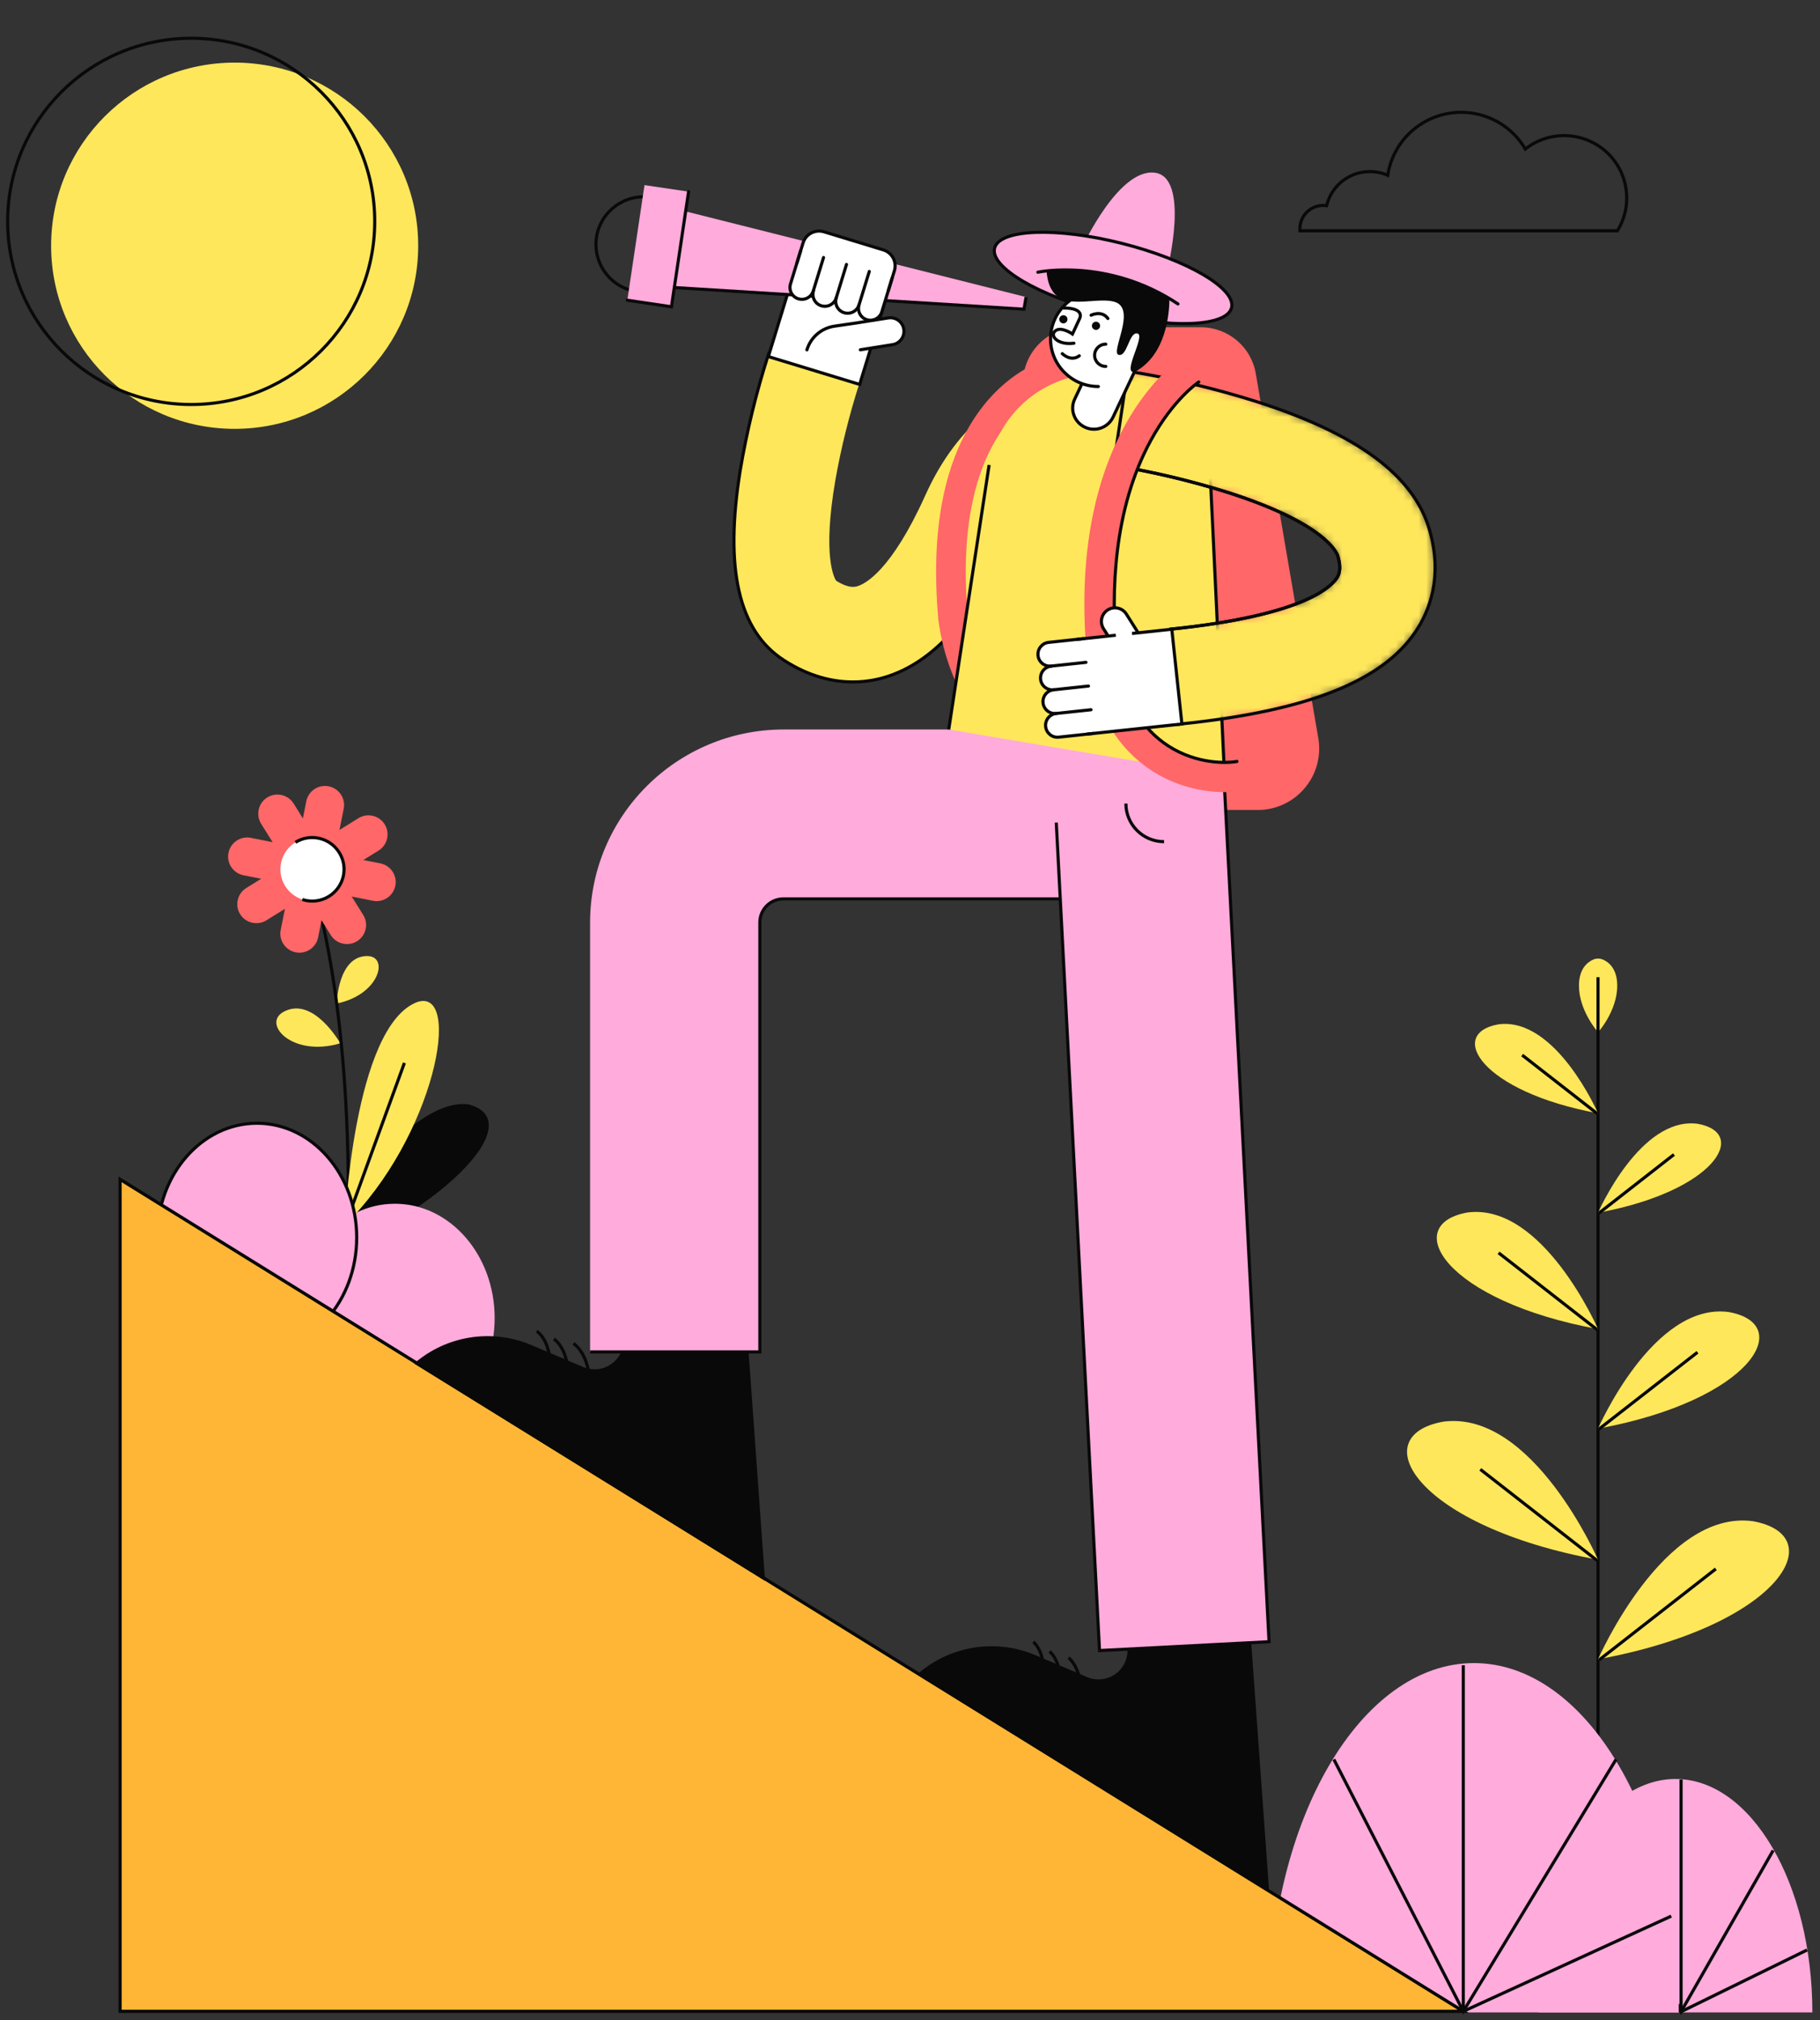
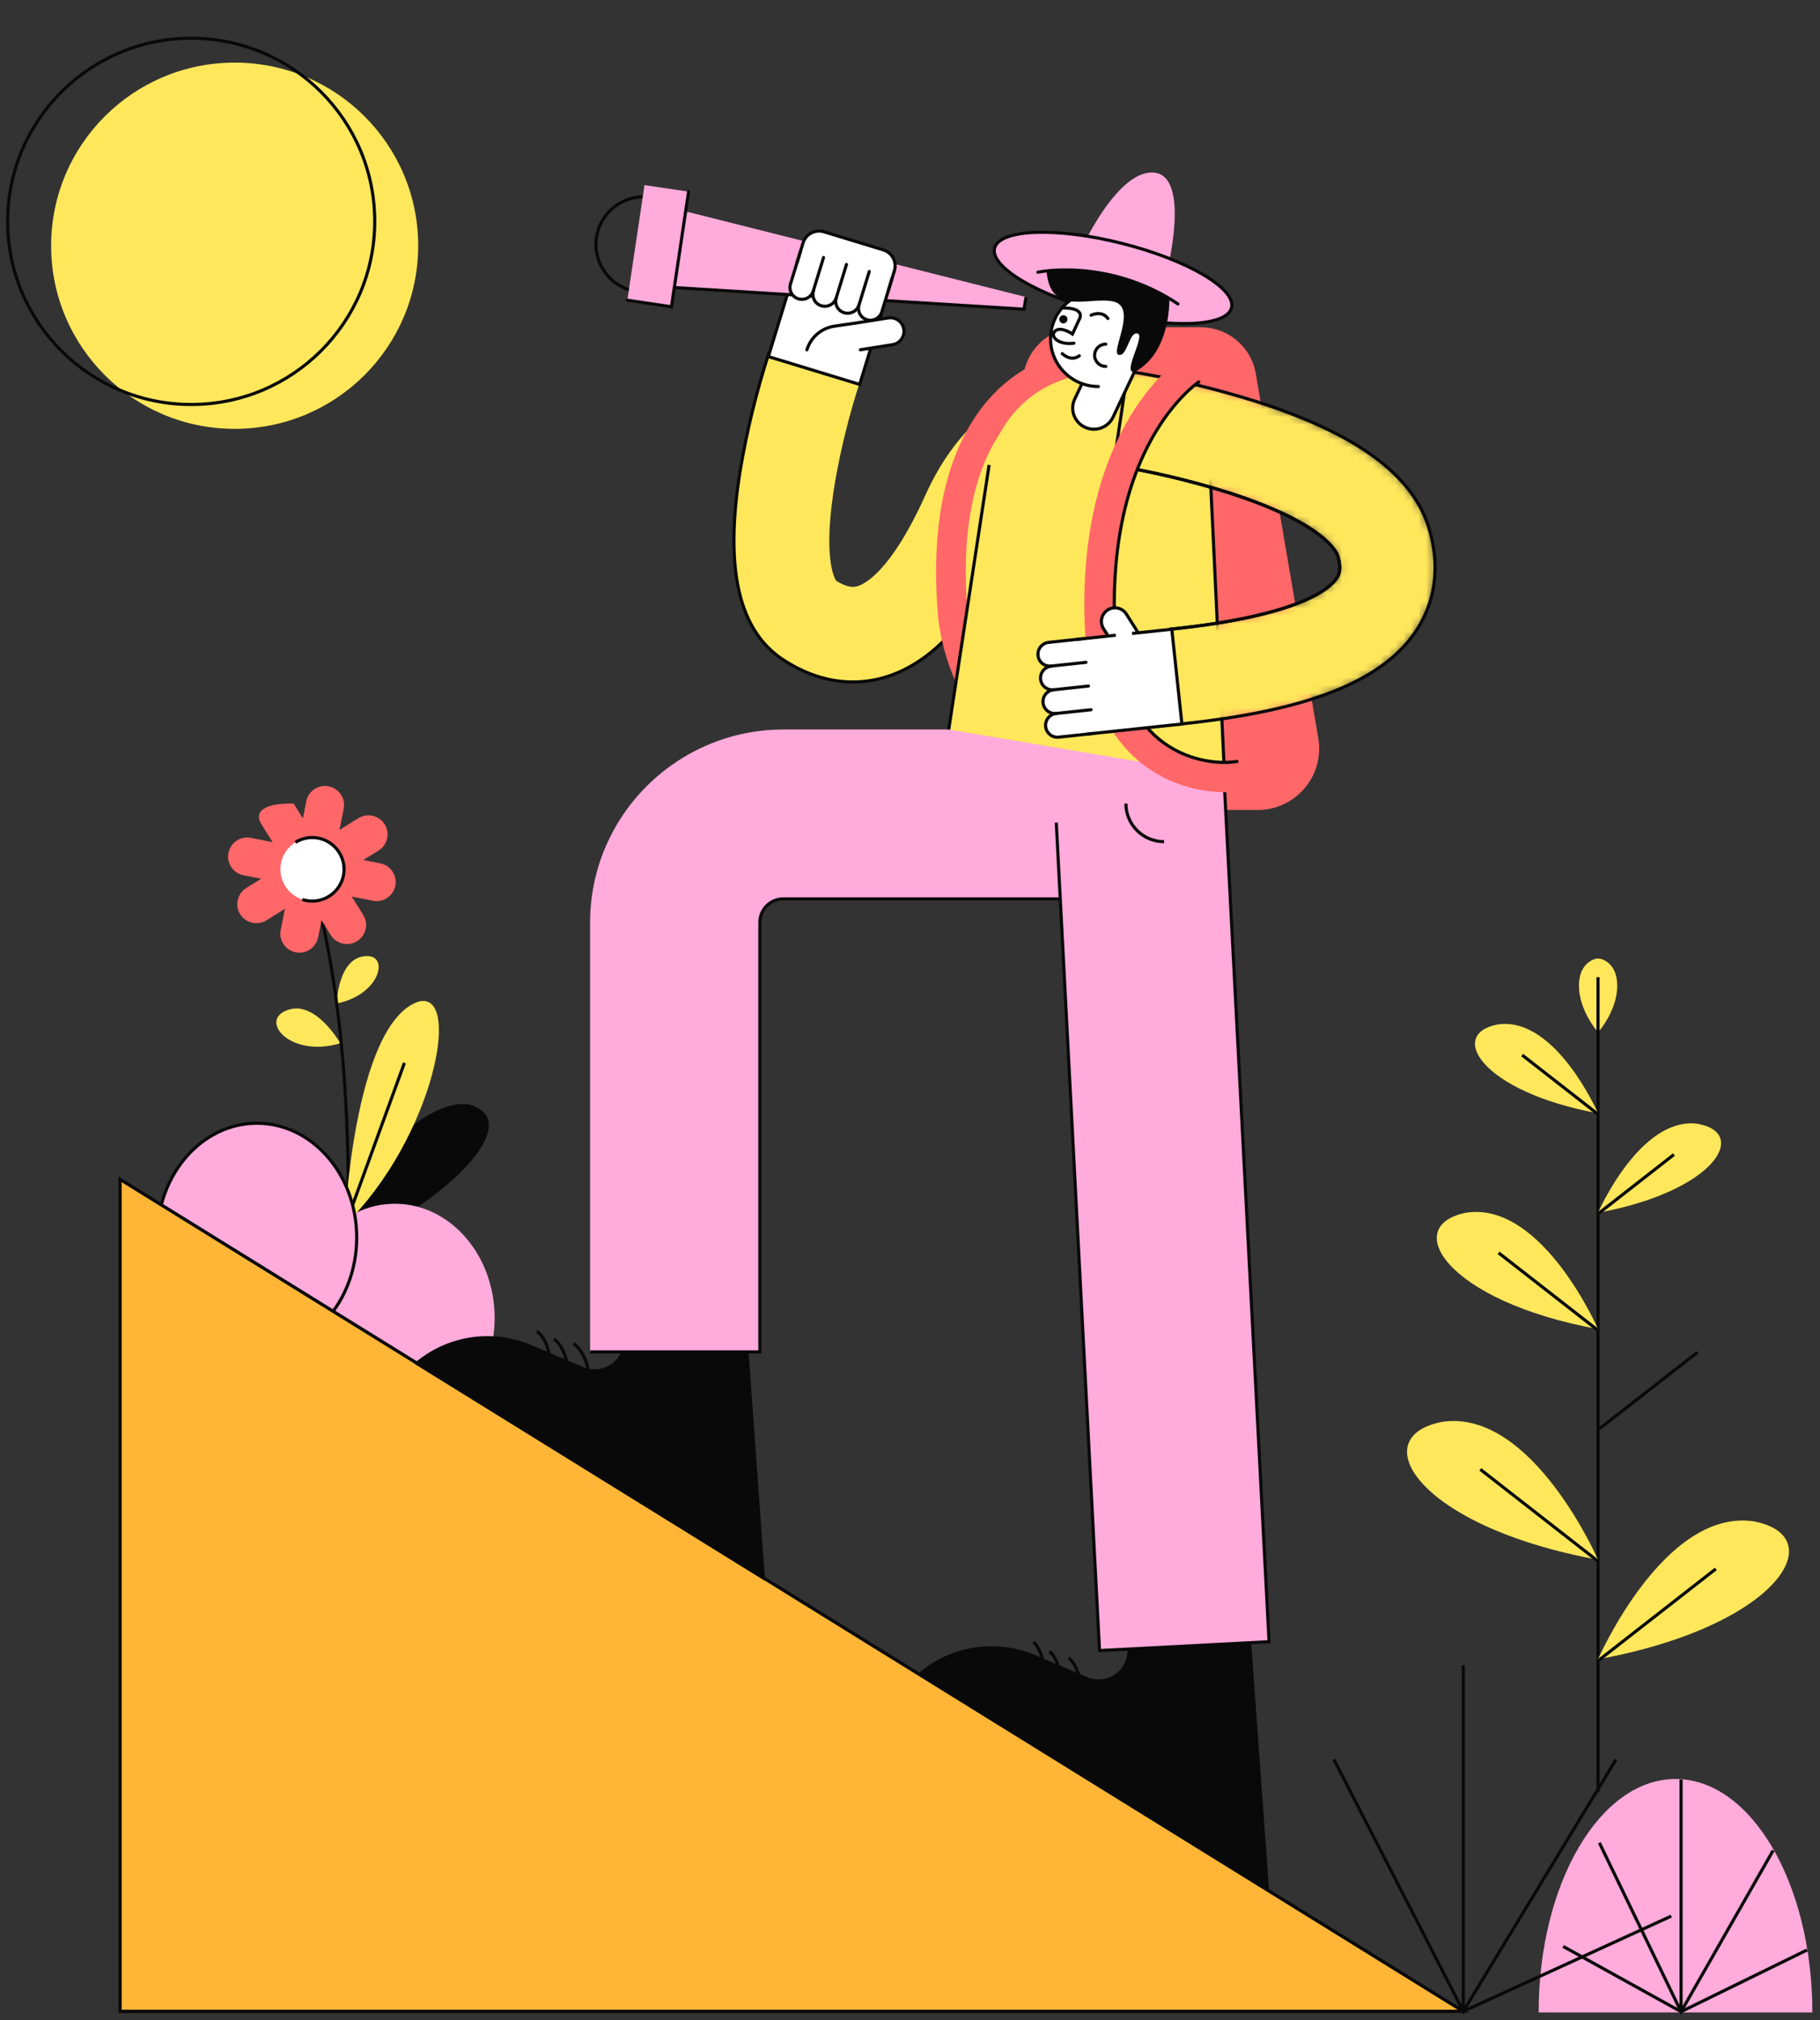
<svg xmlns="http://www.w3.org/2000/svg" width="238" height="264" viewBox="0 0 238 264" fill="none">
  <rect x="0" y="0" width="238" height="264" fill="#333333" stroke="none" />
  <path d="M209.605 125.403C209.203 125.231 208.752 125.231 208.35 125.403C207.611 125.728 206.48 126.579 206.48 128.815C206.48 132.132 208.982 134.903 208.982 134.903C208.982 134.903 211.484 132.141 211.484 128.815C211.484 126.579 210.353 125.728 209.615 125.403H209.605Z" fill="#FFE75B" />
  <path d="M208.973 127.707V234.223" stroke="#090909" stroke-width="0.41" stroke-miterlimit="10" />
  <path d="M208.973 216.848C208.973 216.848 217.523 197.227 229.226 198.803C239.674 200.696 232.706 212.49 208.973 216.848Z" fill="#FFE75B" />
  <path d="M44.028 131.147C44.028 131.147 44.172 124.944 48.016 124.944C50.901 124.944 49.655 130.01 44.028 131.147Z" fill="#FFE75B" />
  <path d="M44.498 136.346C44.498 136.346 40.99 130.144 37.108 132.218C34.194 133.766 38.191 138.22 44.498 136.346Z" fill="#FFE75B" />
  <path d="M38.737 165.152C38.737 165.152 52.473 143.036 61.311 144.336C70.235 146.802 54.668 160.842 38.737 165.152Z" fill="#090909" />
  <path d="M201.209 263C201.209 246.15 209.222 232.493 219.105 232.493C228.987 232.493 237.001 246.141 237.001 263H201.209Z" fill="#FFABDC" />
  <path d="M204.41 254.37L219.833 262.904L236.31 254.838" stroke="#090909" stroke-width="0.41" stroke-miterlimit="10" />
  <path d="M209.145 240.827L219.832 262.904L231.871 241.831" stroke="#090909" stroke-width="0.41" stroke-miterlimit="10" />
  <path d="M219.833 232.56V263" stroke="#090909" stroke-width="0.41" stroke-miterlimit="10" />
  <path d="M41.096 116.362C41.096 116.362 45.812 130.746 45.534 158.328" stroke="#090909" stroke-width="0.41" stroke-miterlimit="10" />
  <path d="M45.065 160.125C45.065 160.125 46.205 134.139 54.554 130.956C60.574 128.968 56.854 148.599 45.065 160.125Z" fill="#FFE75B" />
-   <path d="M165.963 263C165.963 237.788 177.954 217.345 192.744 217.345C207.534 217.345 219.526 237.778 219.526 263H165.972H165.963Z" fill="#FFABDC" />
  <path d="M45.121 160.211L52.885 138.908" stroke="#090909" stroke-width="0.41" stroke-miterlimit="10" />
  <path d="M166.932 250.136L191.355 262.857L218.549 250.413" stroke="#090909" stroke-width="0.41" stroke-miterlimit="10" />
  <path d="M51.639 187.191C58.844 187.191 64.685 180.503 64.685 172.253C64.685 164.003 58.844 157.315 51.639 157.315C44.434 157.315 38.594 164.003 38.594 172.253C38.594 180.503 44.434 187.191 51.639 187.191Z" fill="#FFABDC" />
  <path d="M33.599 176.669C40.804 176.669 46.645 169.981 46.645 161.731C46.645 153.48 40.804 146.792 33.599 146.792C26.394 146.792 20.554 153.48 20.554 161.731C20.554 169.981 26.394 176.669 33.599 176.669Z" fill="#FFABDC" />
  <path d="M33.599 176.669C40.804 176.669 46.645 169.981 46.645 161.731C46.645 153.48 40.804 146.792 33.599 146.792C26.394 146.792 20.554 153.48 20.554 161.731C20.554 169.981 26.394 176.669 33.599 176.669Z" stroke="#090909" stroke-width="0.41" stroke-miterlimit="10" />
  <path d="M15.704 154.123L191.355 262.857H15.704V154.123Z" fill="#FFB636" />
  <mask id="mask0_1908_2705" style="mask-type:luminance" maskUnits="userSpaceOnUse" x="15" y="154" width="177" height="109">
    <path d="M15.704 154.123L191.355 262.857H15.704V154.123Z" fill="white" />
  </mask>
  <g mask="url(#mask0_1908_2705)">
    <path d="M15.704 154.123L191.355 262.857H15.704V154.123Z" fill="#FFB636" stroke="#090909" stroke-width="0.41" stroke-miterlimit="10" />
  </g>
  <path d="M15.704 154.123L191.355 262.857H15.704V154.123Z" stroke="#090909" stroke-width="0.41" stroke-miterlimit="10" />
  <path d="M111.518 89.143C108.93 89.143 105.834 88.455 102.508 86.314C96.584 82.5 94.715 74.415 96.776 61.56C97.648 56.352 98.904 51.219 100.524 46.192L112.371 50.13C111.058 54.23 110.013 58.416 109.256 62.659C107.483 72.857 109.151 75.619 109.342 75.896C111.01 76.938 111.796 76.709 112.141 76.603C113.09 76.326 116.541 74.635 121.017 64.705C128.868 47.272 144.156 48.543 144.798 48.61L143.591 60.996C143.591 60.996 143.667 60.996 143.715 60.996C142.977 60.958 136.43 60.863 132.414 69.789C127.593 80.503 122.12 86.629 115.697 88.531C114.346 88.933 112.937 89.133 111.518 89.133V89.143Z" fill="#FFE75B" />
  <path d="M144.789 48.6L143.581 60.987C143.581 60.987 143.658 60.987 143.706 60.987C142.968 60.949 136.421 60.853 132.405 69.78C127.583 80.493 122.11 86.62 115.688 88.522C114.337 88.923 112.937 89.124 111.528 89.124C108.94 89.124 105.844 88.436 102.518 86.295C96.594 82.481 94.725 74.396 96.786 61.541C97.658 56.332 98.914 51.2 100.534 46.173L112.381 50.111" stroke="#090909" stroke-width="0.41" stroke-miterlimit="10" stroke-linecap="round" />
  <path d="M142.585 102.877C139.815 102.877 136.23 101.519 133.076 99.197C129.769 96.779 124.028 91.169 122.695 80.914V80.837C122.111 74.243 122.437 68.384 123.683 63.434C124.708 59.372 126.338 55.893 128.542 53.083C132.415 48.161 136.728 47.014 136.91 46.976L137.859 50.722L137.38 48.859L137.879 50.732C137.744 50.77 134.466 51.697 131.418 55.711C127.277 61.159 125.59 69.713 126.558 80.465C127.718 89.277 132.578 94.027 135.386 96.081C138.454 98.327 141.626 99.235 143.16 98.968L143.841 102.781C143.438 102.848 143.026 102.886 142.604 102.886L142.585 102.877Z" fill="#FF6768" />
  <path d="M97.285 168.239L100.045 206.602L54.132 178.188L54.688 177.758C58.886 174.451 64.551 173.696 69.478 175.78L76.274 178.657C78.201 179.469 80.434 178.571 81.249 176.64C81.46 176.143 81.565 175.598 81.546 175.053L81.191 164.378L97.285 168.239Z" fill="#090909" />
  <path d="M164.477 105.849H133.775V50.044C133.775 46.03 137.044 42.77 141.07 42.77H157.029C160.586 42.77 163.624 45.322 164.218 48.82L172.395 96.483C173.142 100.85 170.19 104.998 165.81 105.744C165.369 105.82 164.918 105.858 164.468 105.858L164.477 105.849Z" fill="#FF6768" />
  <path d="M99.365 176.678H77.165V120.548C77.184 106.633 88.495 95.355 102.451 95.336H142.652V117.471H102.451C100.745 117.471 99.365 118.847 99.365 120.548V176.678Z" fill="#FFABDC" />
  <path d="M142.652 95.336V117.471H102.451C100.745 117.471 99.365 118.847 99.365 120.548V176.678H77.165" stroke="#090909" stroke-width="0.41" stroke-miterlimit="10" />
  <path d="M163.193 208.772L165.963 247.135L120.04 218.721L120.577 218.291C124.775 214.984 130.45 214.219 135.377 216.303L142.172 219.18C144.099 219.992 146.332 219.094 147.147 217.163C147.358 216.666 147.464 216.121 147.444 215.577L147.09 204.891L163.183 208.762L163.193 208.772Z" fill="#090909" />
  <path d="M104.37 33.896L100.475 46.6L112.419 50.241L116.314 37.537L104.37 33.896Z" fill="white" />
  <path d="M104.37 33.896L100.475 46.6L112.419 50.241L116.314 37.537L104.37 33.896Z" stroke="#090909" stroke-width="0.41" stroke-miterlimit="10" />
  <path d="M133.91 40.41L84.795 37.371L86.607 26.858L134.178 38.823L133.91 40.41Z" fill="#FFABDC" />
  <path d="M134.178 38.823L133.91 40.41L84.795 37.371" stroke="#090909" stroke-width="0.41" stroke-miterlimit="10" />
  <path d="M112.506 45.714L116.714 45.045C117.682 44.892 118.344 43.984 118.19 43.019C118.037 42.054 117.126 41.394 116.158 41.547L111.941 42.216L109.123 42.627C107.416 42.876 106.017 44.08 105.519 45.724" fill="white" />
  <path d="M112.506 45.714L116.714 45.045C117.682 44.892 118.344 43.984 118.19 43.019C118.037 42.054 117.126 41.394 116.158 41.547L111.941 42.216L109.123 42.627C107.416 42.876 106.017 44.08 105.519 45.724" stroke="#090909" stroke-width="0.41" stroke-miterlimit="10" stroke-linecap="round" />
  <path d="M115.516 32.669L107.742 30.298C106.592 29.954 105.374 30.595 105.02 31.741L104.713 32.745L104.195 34.427L103.381 37.113C103.122 37.934 103.572 38.804 104.397 39.062C105.221 39.32 106.093 38.871 106.352 38.049C106.352 38.04 106.352 38.03 106.362 38.011C106.112 38.833 106.572 39.712 107.406 39.961C108.24 40.209 109.113 39.75 109.362 38.919C109.074 39.731 109.506 40.62 110.32 40.907C111.135 41.194 112.027 40.764 112.314 39.951C112.324 39.913 112.343 39.875 112.352 39.836C112.036 40.639 112.419 41.538 113.225 41.863C114.03 42.178 114.931 41.796 115.257 40.993C115.285 40.916 115.314 40.84 115.333 40.764L116.167 38.087L116.685 36.396L116.992 35.392C117.346 34.245 116.695 33.032 115.544 32.678C115.544 32.678 115.535 32.678 115.525 32.678L115.516 32.669Z" fill="white" />
  <path d="M116.139 38.068L116.656 36.377L116.963 35.373C117.308 34.226 116.666 33.013 115.516 32.659L107.742 30.289C106.592 29.945 105.374 30.585 105.02 31.732L104.713 32.735L104.195 34.417" stroke="#090909" stroke-width="0.41" stroke-miterlimit="10" />
  <path d="M107.694 33.653L106.352 38.021C106.103 38.843 105.231 39.301 104.407 39.053C103.582 38.804 103.122 37.934 103.371 37.113L104.713 32.735" stroke="#090909" stroke-width="0.41" stroke-miterlimit="10" stroke-linecap="round" />
  <path d="M109.352 38.928C109.103 39.75 108.231 40.209 107.407 39.961C106.582 39.712 106.122 38.842 106.371 38.02" stroke="#090909" stroke-width="0.41" stroke-miterlimit="10" stroke-linecap="round" />
  <path d="M112.334 39.836C112.085 40.658 111.212 41.117 110.388 40.869C109.564 40.62 109.104 39.75 109.353 38.928L110.695 34.561" stroke="#090909" stroke-width="0.41" stroke-miterlimit="10" stroke-linecap="round" />
  <path d="M116.656 36.377L115.314 40.754C115.065 41.576 114.193 42.035 113.368 41.786C112.544 41.538 112.084 40.668 112.333 39.846L113.675 35.478" stroke="#090909" stroke-width="0.41" stroke-miterlimit="10" stroke-linecap="round" />
  <path d="M159.57 92.262L137.4 93.412L143.785 215.705L165.955 214.554L159.57 92.262Z" fill="#FFABDC" />
  <path d="M159.57 92.268L165.954 214.554L143.783 215.71L138.128 107.502" stroke="#090909" stroke-width="0.41" stroke-miterlimit="10" />
  <path d="M160.135 101.424L124.065 95.336L129.337 60.767C130.622 53.867 136.661 48.849 143.706 48.849C151.508 48.849 157.93 54.956 158.295 62.726L160.145 101.424H160.135Z" fill="#FFE75B" />
  <path d="M124.065 95.336L129.347 60.767" stroke="#090909" stroke-width="0.41" stroke-miterlimit="10" />
  <path d="M141.55 32.248C141.55 32.248 146.266 22.012 150.982 22.566C155.698 23.121 152.65 35.297 152.65 35.297L141.55 32.258V32.248Z" fill="#FFABDC" />
  <path d="M143.706 48.849C151.509 48.849 157.931 54.956 158.295 62.726L160.135 101.424" stroke="#090909" stroke-width="0.41" stroke-miterlimit="10" />
  <mask id="mask1_1908_2705" style="mask-type:luminance" maskUnits="userSpaceOnUse" x="145" y="48" width="43" height="47">
    <path d="M154.403 94.609L153.119 82.223C169.768 80.503 173.813 77.005 174.782 75.581C175.012 75.246 175.481 74.539 174.954 72.695C174.829 72.274 173.401 68.461 160.586 64.361C155.688 62.822 150.694 61.646 145.623 60.815L147.463 48.505C153.195 49.422 158.851 50.76 164.391 52.509C177.542 56.715 184.923 62.191 186.945 69.282C188.709 75.428 186.917 79.891 185.105 82.567C180.686 89.085 170.928 92.908 154.394 94.619L154.403 94.609Z" fill="white" />
  </mask>
  <g mask="url(#mask1_1908_2705)">
    <path d="M154.403 94.609L153.119 82.223C169.768 80.503 173.813 77.005 174.782 75.581C175.012 75.246 175.481 74.539 174.954 72.695C174.829 72.274 173.401 68.461 160.586 64.361C155.688 62.822 150.694 61.646 145.623 60.815L147.463 48.505C153.195 49.422 158.851 50.76 164.391 52.509C177.542 56.715 184.923 62.191 186.945 69.282C188.709 75.428 186.917 79.891 185.105 82.567C180.686 89.085 170.928 92.908 154.394 94.619L154.403 94.609Z" fill="#FFE75B" />
  </g>
  <path d="M154.403 94.609L153.119 82.223C169.768 80.503 173.814 77.005 174.782 75.581C175.012 75.246 175.481 74.539 174.954 72.695C174.829 72.274 173.401 68.461 160.586 64.361C155.688 62.822 150.694 61.646 145.623 60.815L147.463 48.505C153.195 49.422 158.851 50.76 164.391 52.509C177.542 56.715 184.923 62.191 186.945 69.282C188.709 75.428 186.917 79.891 185.105 82.567C180.686 89.085 170.928 92.908 154.394 94.619L154.403 94.609Z" stroke="#090909" stroke-width="0.41" stroke-miterlimit="10" />
  <path d="M161.049 40.222C161.681 37.724 155.256 33.955 146.7 31.802C138.143 29.65 130.694 29.929 130.062 32.427C129.43 34.925 135.855 38.694 144.411 40.847C152.968 42.999 160.417 42.719 161.049 40.222Z" fill="#FFABDC" />
  <path d="M161.049 40.222C161.681 37.724 155.256 33.955 146.7 31.802C138.143 29.65 130.694 29.929 130.062 32.427C129.43 34.925 135.855 38.694 144.411 40.847C152.968 42.999 160.417 42.719 161.049 40.222Z" stroke="#090909" stroke-width="0.41" stroke-miterlimit="10" stroke-linecap="round" />
  <path d="M154.403 94.609L153.119 82.223C169.768 80.503 173.813 77.005 174.782 75.581C175.012 75.246 175.481 74.539 174.954 72.695C174.829 72.274 173.401 68.461 160.586 64.361C155.688 62.822 150.694 61.646 145.623 60.815" stroke="#090909" stroke-width="0.41" stroke-miterlimit="10" />
  <path d="M160.097 103.517C156.407 103.507 152.813 102.341 149.832 100.181C145.557 97.046 142.959 92.153 142.106 85.626V85.549C139.537 56.772 154.02 47.071 154.643 46.679L156.752 49.929L155.698 48.304L156.762 49.929C156.762 49.929 153.445 52.146 150.503 57.546C145.547 66.606 145.307 77.559 145.988 85.167C146.697 90.586 148.758 94.59 152.151 97.066C155.755 99.704 159.877 99.847 161.756 99.522L162.436 103.335C161.67 103.469 160.883 103.526 160.107 103.526L160.097 103.517Z" fill="#FF6768" />
  <path d="M156.762 49.919C156.762 49.919 153.445 52.137 150.502 57.537C145.547 66.597 145.307 77.55 145.988 85.157C146.697 90.576 148.758 94.581 152.151 97.056C155.755 99.694 159.877 99.837 161.755 99.512" stroke="#090909" stroke-width="0.41" stroke-miterlimit="10" stroke-linecap="round" />
  <path d="M149.572 83.858L147.3 80.264C146.783 79.433 145.68 79.184 144.856 79.71C144.032 80.235 143.783 81.325 144.3 82.156L146.572 85.75L148.058 88.168C148.959 89.63 150.617 90.442 152.333 90.261L153.397 90.146" fill="white" />
  <path d="M149.572 83.858L147.3 80.264C146.783 79.433 145.68 79.184 144.856 79.71C144.032 80.235 143.783 81.325 144.3 82.156L146.572 85.75L148.058 88.168C148.959 89.63 150.617 90.442 152.333 90.261L153.397 90.146" stroke="#090909" stroke-width="0.41" stroke-miterlimit="10" stroke-linecap="round" />
  <path d="M153.234 82.244L139.986 83.658L141.316 96.04L154.564 94.626L153.234 82.244Z" fill="white" />
  <path d="M142.719 83.37L141.675 83.485L139.911 83.676L137.122 83.972C136.268 84.097 135.674 84.88 135.799 85.731C135.914 86.543 136.642 87.126 137.457 87.069C136.604 87.164 135.981 87.929 136.077 88.78C136.173 89.63 136.939 90.251 137.792 90.156C136.939 90.27 136.345 91.064 136.46 91.914C136.575 92.727 137.304 93.31 138.128 93.252C137.275 93.348 136.652 94.113 136.748 94.963C136.844 95.814 137.61 96.435 138.463 96.339L141.262 96.043L143.017 95.852L144.061 95.737" fill="white" />
  <path d="M142.009 86.562L137.456 87.05C136.603 87.136 135.827 86.524 135.741 85.664C135.654 84.813 136.268 84.039 137.13 83.953L141.683 83.466" stroke="#090909" stroke-width="0.41" stroke-miterlimit="10" stroke-linecap="round" />
  <path d="M137.792 90.146C136.939 90.242 136.163 89.621 136.076 88.77C135.99 87.919 136.604 87.145 137.466 87.059" stroke="#090909" stroke-width="0.41" stroke-miterlimit="10" stroke-linecap="round" />
  <path d="M138.118 93.243C137.265 93.329 136.489 92.717 136.402 91.857C136.306 91.006 136.929 90.232 137.783 90.146L142.336 89.659" stroke="#090909" stroke-width="0.41" stroke-miterlimit="10" stroke-linecap="round" />
  <path d="M143.006 95.852L138.453 96.339C137.6 96.435 136.833 95.814 136.737 94.963C136.641 94.103 137.265 93.329 138.118 93.243L142.671 92.755" stroke="#090909" stroke-width="0.41" stroke-miterlimit="10" stroke-linecap="round" />
  <path d="M148.03 82.787L153.235 82.233L154.557 94.619L142.145 95.938" stroke="#090909" stroke-width="0.41" stroke-miterlimit="10" />
  <path d="M140.812 83.561L145.911 83.016" stroke="#090909" stroke-width="0.41" stroke-miterlimit="10" />
  <path d="M143.725 45.389L148.748 47.75L145.556 54.507C144.904 55.893 143.246 56.485 141.866 55.826C140.476 55.176 139.881 53.523 140.543 52.146L143.735 45.389H143.725Z" fill="white" />
  <path d="M143.725 45.389L148.748 47.75L145.556 54.507C144.904 55.893 143.246 56.485 141.866 55.826C140.476 55.176 139.881 53.523 140.543 52.146L143.735 45.389H143.725Z" stroke="#090909" stroke-width="0.41" stroke-miterlimit="10" />
  <path d="M143.63 50.502C147.076 50.502 149.87 47.717 149.87 44.281C149.87 40.844 147.076 38.059 143.63 38.059C140.183 38.059 137.39 40.844 137.39 44.281C137.39 47.717 140.183 50.502 143.63 50.502Z" fill="white" />
  <path d="M143.63 50.512C140.179 50.512 137.38 47.721 137.38 44.29C137.38 40.85 140.179 38.059 143.62 38.059C147.071 38.059 149.87 40.85 149.87 44.281C149.87 45.829 149.294 47.33 148.25 48.476" stroke="#090909" stroke-width="0.41" stroke-miterlimit="10" stroke-linecap="round" />
  <path d="M144.598 47.884C143.792 47.884 143.141 47.234 143.141 46.431C143.141 45.628 143.792 44.978 144.598 44.978" stroke="#090909" stroke-width="0.41" stroke-miterlimit="10" stroke-linecap="round" />
  <path d="M138.914 46.221C138.914 46.221 140.026 47.33 141.138 46.498" stroke="#090909" stroke-width="0.41" stroke-miterlimit="10" stroke-linecap="round" />
  <path d="M136.853 35.402C137.333 41.519 142.71 38.623 145.701 39.435C148.749 40.267 145.145 46.077 146.285 46.374C147.426 46.67 147.637 43.315 148.749 43.583C149.861 43.85 146.525 49.117 148.471 48.562C152.535 46.307 152.909 40.945 152.928 39.024C148.097 36.128 142.451 34.857 136.844 35.392L136.853 35.402Z" fill="#090909" />
  <path d="M135.722 35.574C135.722 35.574 144.876 33.634 154.039 39.722" stroke="#090909" stroke-width="0.41" stroke-miterlimit="10" stroke-linecap="round" />
  <path d="M83.213 38.097C79.81 37.562 77.481 34.379 78.008 30.986C78.535 27.603 81.708 25.281 85.101 25.787" stroke="#090909" stroke-width="0.41" stroke-miterlimit="10" stroke-linecap="round" />
  <path d="M84.281 24.191L82.033 39.24L87.797 40.096L90.045 25.047L84.281 24.191Z" fill="#FFABDC" />
  <path d="M90.047 25.042L87.805 40.094L82.034 39.234" stroke="#090909" stroke-width="0.41" stroke-miterlimit="10" stroke-linecap="round" />
  <path d="M139.738 216.656C139.738 216.656 142.786 218.874 140.572 226.061" stroke="#090909" stroke-width="0.41" stroke-miterlimit="10" />
  <path d="M137.245 215.825C137.245 215.825 139.891 217.746 137.964 223.987" stroke="#090909" stroke-width="0.41" stroke-miterlimit="10" />
  <path d="M135.118 214.583C135.118 214.583 137.629 216.408 135.808 222.334" stroke="#090909" stroke-width="0.41" stroke-miterlimit="10" />
  <path d="M74.988 175.579C74.988 175.579 78.247 177.481 76.752 184.859" stroke="#090909" stroke-width="0.41" stroke-miterlimit="10" />
  <path d="M72.43 174.996C72.43 174.996 75.257 176.659 73.963 183.043" stroke="#090909" stroke-width="0.41" stroke-miterlimit="10" />
  <path d="M70.186 173.974C70.186 173.974 72.87 175.541 71.634 181.619" stroke="#090909" stroke-width="0.41" stroke-miterlimit="10" />
  <path d="M30.686 56.046C43.942 56.046 54.688 45.331 54.688 32.114C54.688 18.897 43.942 8.183 30.686 8.183C17.43 8.183 6.685 18.897 6.685 32.114C6.685 45.331 17.43 56.046 30.686 56.046Z" fill="#FFE75B" />
  <path d="M25.002 52.863C38.257 52.863 49.003 42.149 49.003 28.931C49.003 15.714 38.257 5 25.002 5C11.746 5 1 15.714 1 28.931C1 42.149 11.746 52.863 25.002 52.863Z" stroke="#090909" stroke-width="0.41" stroke-miterlimit="10" stroke-linecap="round" />
  <path d="M152.228 109.997C149.468 109.997 147.234 107.77 147.234 105.017" stroke="#090909" stroke-width="0.41" stroke-miterlimit="10" />
-   <path d="M49.751 112.835L47.508 112.396L49.454 111.192C50.642 110.494 51.035 108.965 50.336 107.78C49.636 106.594 48.102 106.203 46.914 106.9C46.875 106.919 46.847 106.939 46.808 106.967L44.393 108.468L44.949 105.687C45.217 104.339 44.335 103.03 42.984 102.762C41.632 102.494 40.319 103.374 40.05 104.721L39.61 106.958L38.402 105.017C37.673 103.851 36.13 103.488 34.951 104.215C33.782 104.941 33.417 106.48 34.146 107.655L35.651 110.064L32.881 109.509C31.539 109.204 30.197 110.045 29.89 111.392C29.583 112.73 30.427 114.068 31.778 114.374C31.817 114.384 31.865 114.393 31.913 114.403L34.156 114.842L32.21 116.047C31.04 116.773 30.676 118.312 31.404 119.478C32.133 120.644 33.676 120.997 34.846 120.271L37.261 118.77L36.705 121.533C36.437 122.88 37.319 124.189 38.67 124.457C40.022 124.725 41.335 123.845 41.603 122.498L42.044 120.261L43.252 122.202C43.98 123.368 45.524 123.731 46.693 123.004C47.863 122.278 48.227 120.739 47.498 119.573L45.993 117.165L48.764 117.719C50.115 117.987 51.428 117.108 51.697 115.76C51.965 114.422 51.093 113.113 49.751 112.835Z" fill="#FF6768" />
+   <path d="M49.751 112.835L47.508 112.396L49.454 111.192C50.642 110.494 51.035 108.965 50.336 107.78C49.636 106.594 48.102 106.203 46.914 106.9C46.875 106.919 46.847 106.939 46.808 106.967L44.393 108.468L44.949 105.687C45.217 104.339 44.335 103.03 42.984 102.762C41.632 102.494 40.319 103.374 40.05 104.721L39.61 106.958L38.402 105.017C33.782 104.941 33.417 106.48 34.146 107.655L35.651 110.064L32.881 109.509C31.539 109.204 30.197 110.045 29.89 111.392C29.583 112.73 30.427 114.068 31.778 114.374C31.817 114.384 31.865 114.393 31.913 114.403L34.156 114.842L32.21 116.047C31.04 116.773 30.676 118.312 31.404 119.478C32.133 120.644 33.676 120.997 34.846 120.271L37.261 118.77L36.705 121.533C36.437 122.88 37.319 124.189 38.67 124.457C40.022 124.725 41.335 123.845 41.603 122.498L42.044 120.261L43.252 122.202C43.98 123.368 45.524 123.731 46.693 123.004C47.863 122.278 48.227 120.739 47.498 119.573L45.993 117.165L48.764 117.719C50.115 117.987 51.428 117.108 51.697 115.76C51.965 114.422 51.093 113.113 49.751 112.835Z" fill="#FF6768" />
  <path d="M40.827 117.757C43.125 117.757 44.987 115.9 44.987 113.609C44.987 111.319 43.125 109.462 40.827 109.462C38.53 109.462 36.667 111.319 36.667 113.609C36.667 115.9 38.53 117.757 40.827 117.757Z" fill="white" />
  <path d="M38.632 110.083C40.587 108.869 43.147 109.471 44.364 111.421C45.581 113.371 44.977 115.922 43.022 117.136C41.977 117.786 40.702 117.939 39.533 117.557" stroke="#090909" stroke-width="0.41" stroke-miterlimit="10" />
  <path d="M209.116 216.934L224.376 205.035" stroke="#090909" stroke-width="0.41" stroke-miterlimit="10" />
-   <path d="M208.973 186.704C208.973 186.704 216.19 170.131 226.073 171.469C234.891 173.066 229.016 183.024 208.973 186.704Z" fill="#FFE75B" />
  <path d="M209.088 186.771L221.98 176.726" stroke="#090909" stroke-width="0.41" stroke-miterlimit="10" />
  <path d="M208.973 158.491C208.973 158.491 214.484 145.846 222.018 146.869C228.757 148.083 224.271 155.681 208.973 158.491Z" fill="#FFE75B" />
  <path d="M209.068 158.557L218.903 150.883" stroke="#090909" stroke-width="0.41" stroke-miterlimit="10" />
  <path d="M208.972 203.84C208.972 203.84 200.422 184.219 188.718 185.796C178.27 187.688 185.239 199.482 208.972 203.84Z" fill="#FFE75B" />
  <path d="M208.838 203.926L193.578 192.027" stroke="#090909" stroke-width="0.41" stroke-miterlimit="10" />
  <path d="M208.972 173.696C208.972 173.696 201.755 157.124 191.872 158.462C183.054 160.058 188.929 170.017 208.972 173.696Z" fill="#FFE75B" />
  <path d="M208.857 173.773L195.965 163.728" stroke="#090909" stroke-width="0.41" stroke-miterlimit="10" />
  <path d="M208.973 145.493C208.973 145.493 203.461 132.848 195.927 133.871C189.189 135.085 193.675 142.683 208.973 145.493Z" fill="#FFE75B" />
  <path d="M208.886 145.55L199.052 137.885" stroke="#090909" stroke-width="0.41" stroke-miterlimit="10" />
  <path d="M174.427 229.932L191.354 262.857L211.33 229.932" stroke="#090909" stroke-width="0.41" stroke-miterlimit="10" />
  <path d="M191.354 217.622V263" stroke="#090909" stroke-width="0.41" stroke-miterlimit="10" />
-   <path d="M204.535 17.721C202.694 17.721 200.902 18.342 199.464 19.479C196.761 14.863 190.809 13.305 186.179 16C183.639 17.472 181.913 20.015 181.472 22.91C180.734 22.585 179.948 22.423 179.143 22.423C176.45 22.423 174.101 24.268 173.478 26.886C173.335 26.867 173.181 26.848 173.037 26.848C171.35 26.848 169.989 28.215 169.989 29.887V30.164H211.503C213.88 26.332 212.682 21.295 208.838 18.935C207.544 18.141 206.059 17.721 204.535 17.721Z" stroke="#090909" stroke-width="0.41" stroke-miterlimit="10" stroke-linecap="round" />
  <path d="M140.438 44.854C138.3 45.131 137.236 43.879 137.993 43.248C138.751 42.608 140.246 43.65 140.246 43.65L141.176 41.643C141.176 41.643 141.981 40.228 138.99 40.247" stroke="#090909" stroke-width="0.41" stroke-miterlimit="10" stroke-linecap="round" />
-   <path d="M143.323 43.115C143.619 43.115 143.86 42.875 143.86 42.579C143.86 42.284 143.619 42.044 143.323 42.044C143.026 42.044 142.786 42.284 142.786 42.579C142.786 42.875 143.026 43.115 143.323 43.115Z" fill="#090909" />
  <path d="M139.057 42.264C139.354 42.264 139.594 42.024 139.594 41.729C139.594 41.433 139.354 41.194 139.057 41.194C138.761 41.194 138.521 41.433 138.521 41.729C138.521 42.024 138.761 42.264 139.057 42.264Z" fill="#090909" />
  <path d="M142.681 41.194C142.681 41.194 144.07 40.496 144.876 41.624" stroke="#090909" stroke-width="0.41" stroke-miterlimit="10" stroke-linecap="round" />
</svg>